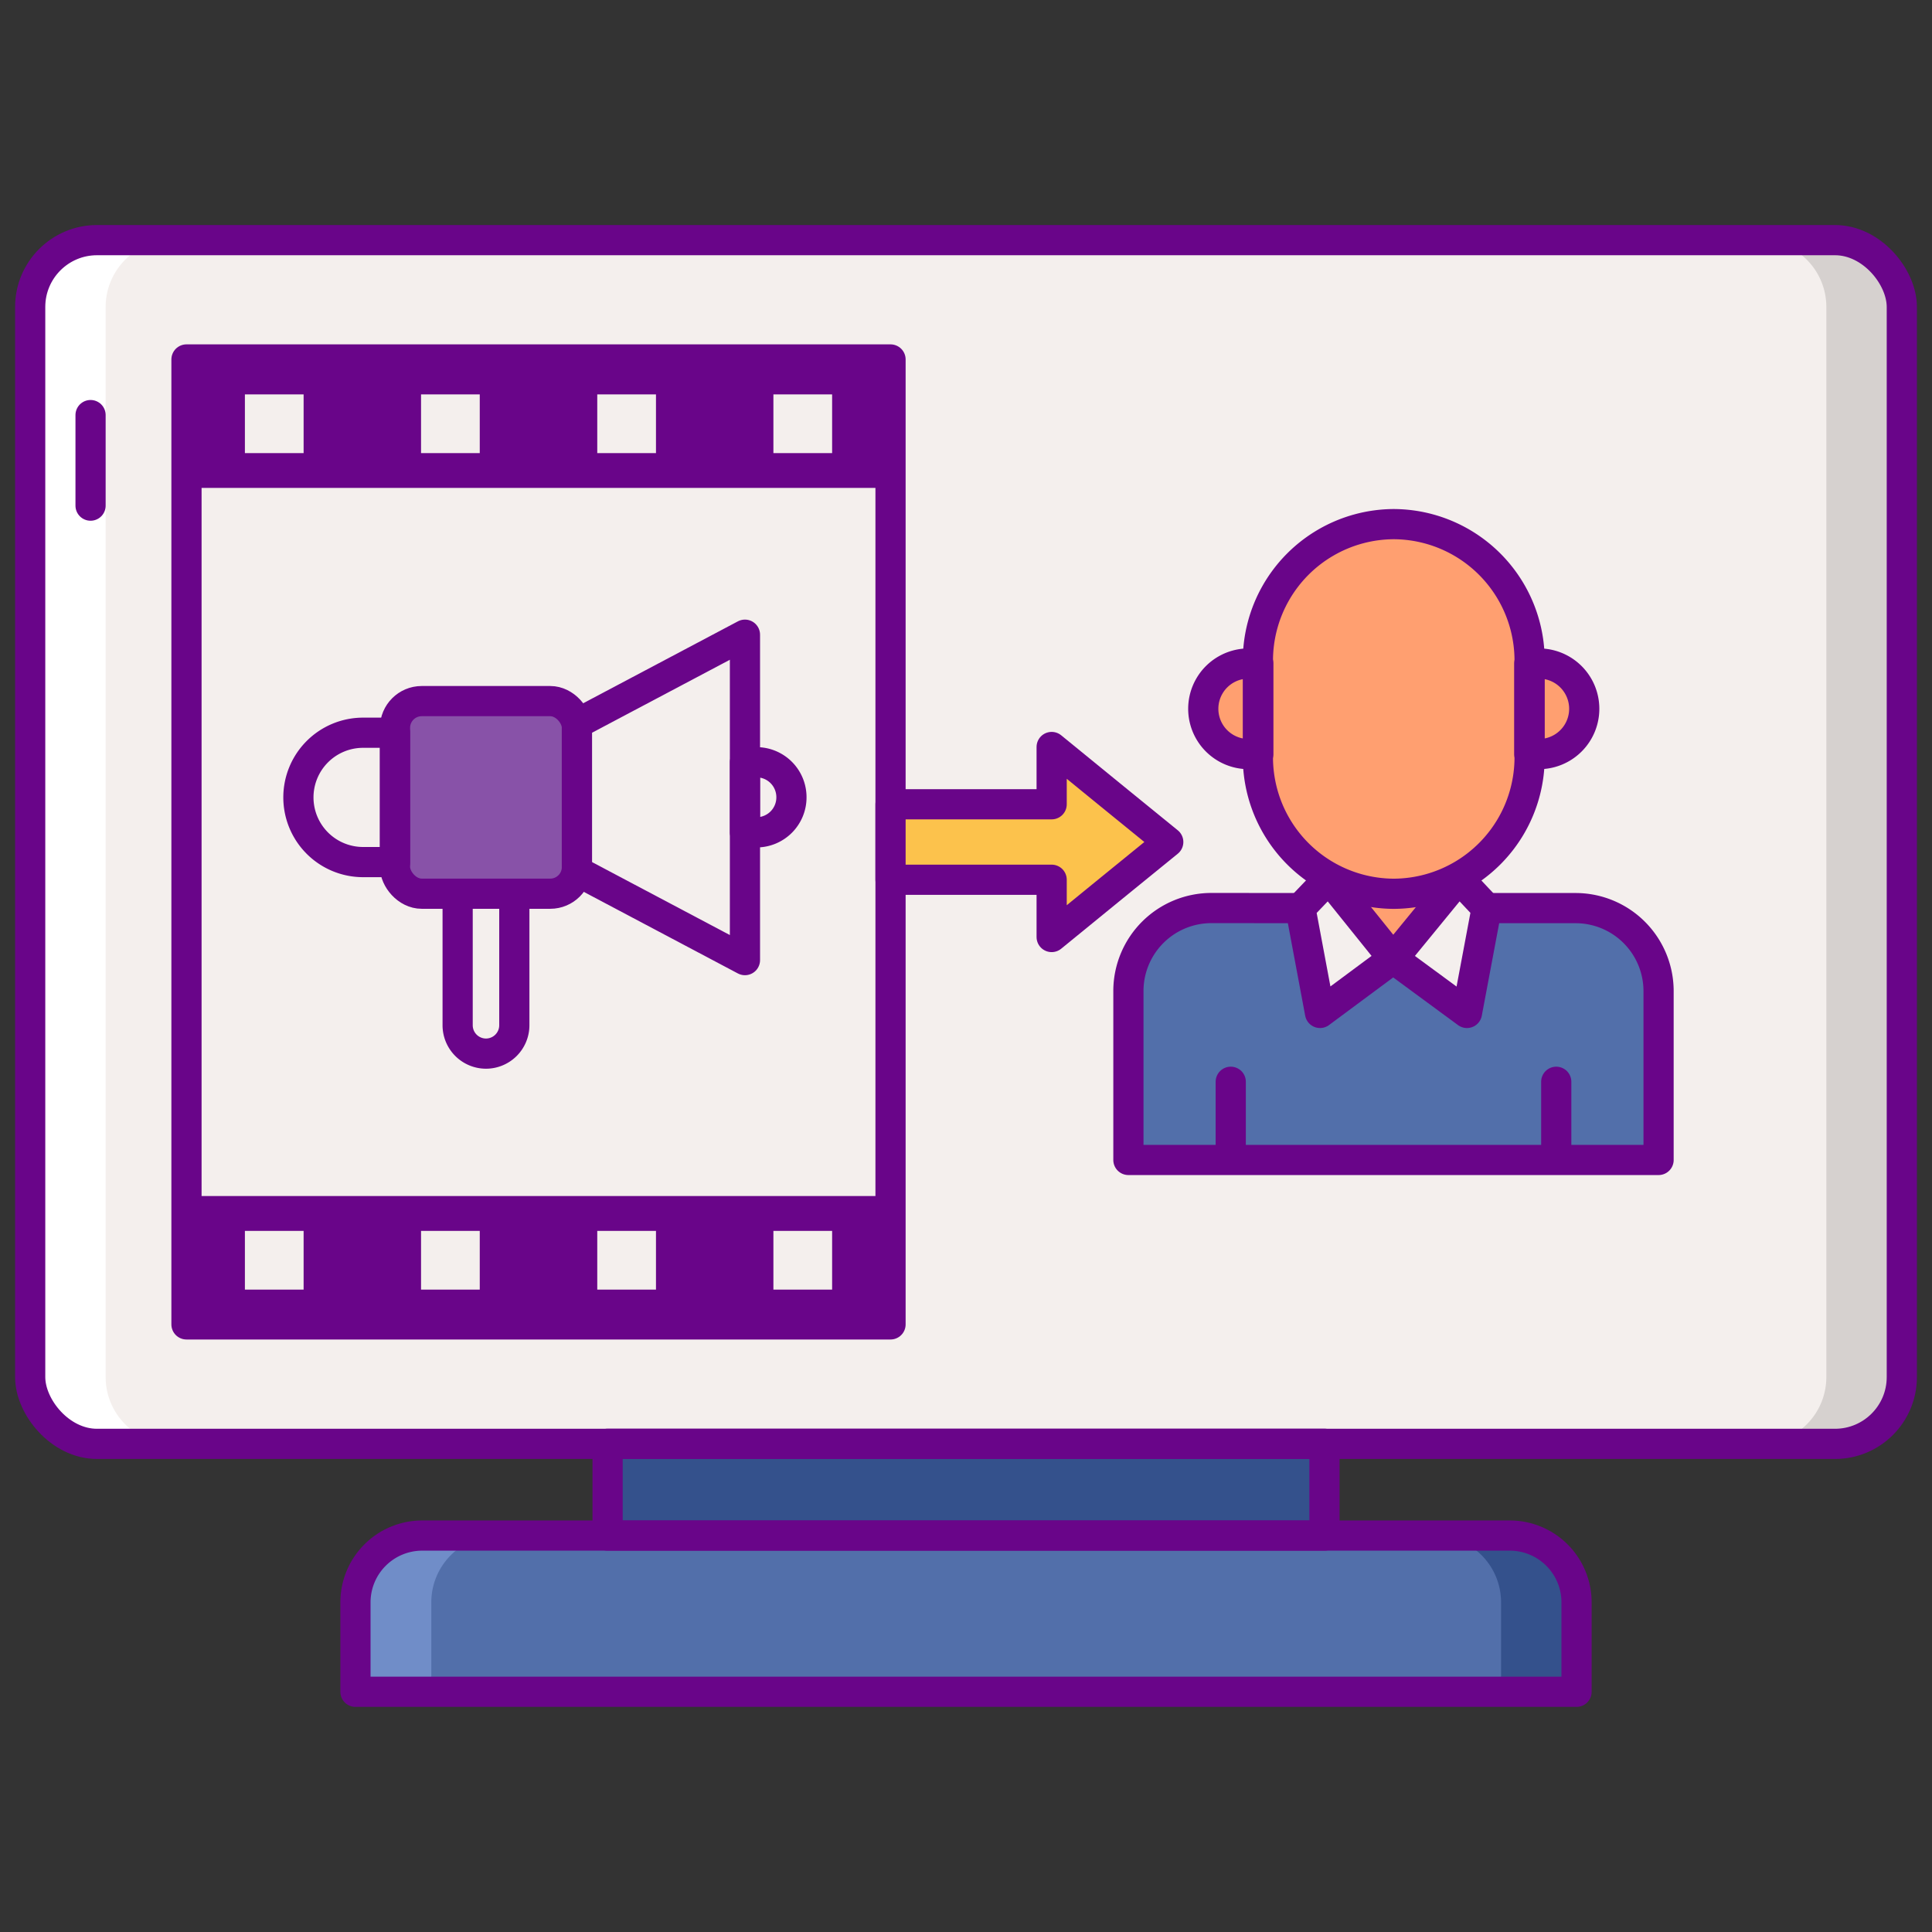
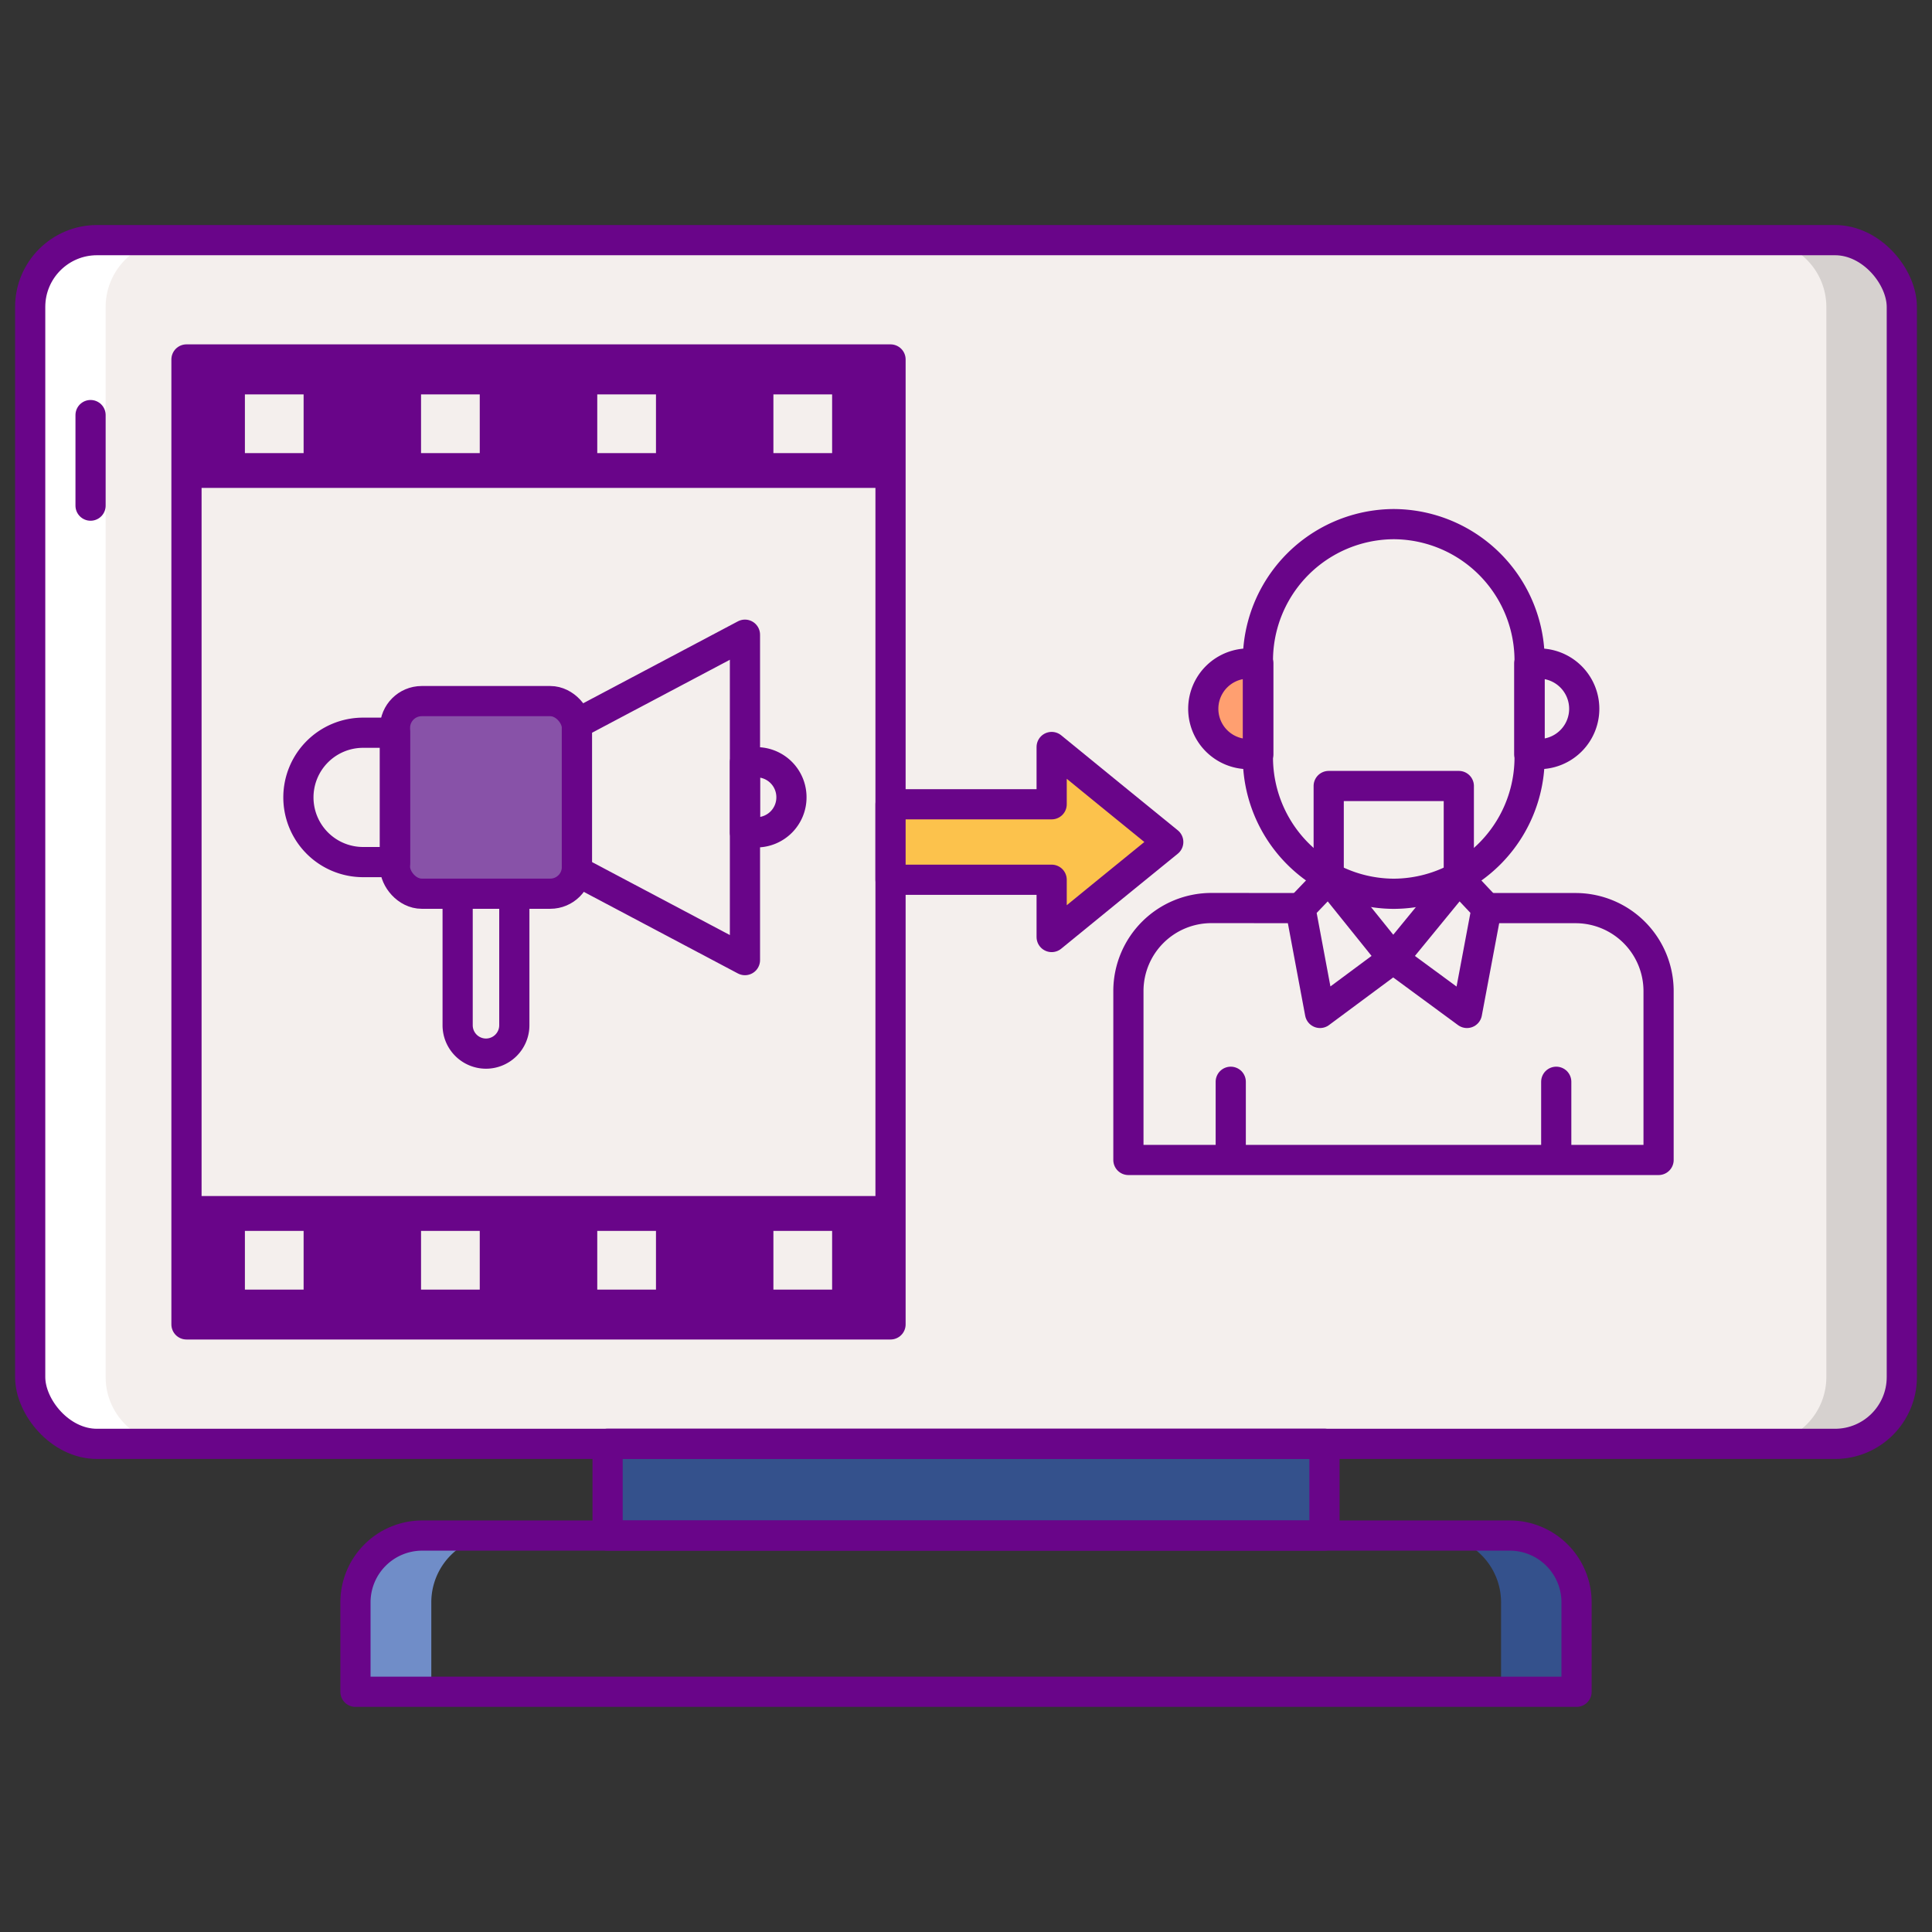
<svg xmlns="http://www.w3.org/2000/svg" viewBox="0 0 256 256" width="100px" height="100px">
  <rect x="0" y="0" width="256" height="256" fill="#333333" stroke="none" />
  <rect width="248" height="159.5" x="4" y="31.82" fill="#f4efed" rx="8.85" />
  <path fill="#d6d1cf" d="M243.15,31.82h-10A8.85,8.85,0,0,1,242,40.67v141.8a8.85,8.85,0,0,1-8.85,8.85h10a8.85,8.85,0,0,0,8.85-8.85V40.67A8.85,8.85,0,0,0,243.15,31.82Z" />
  <path fill="#fff" d="M12.85,191.32h10A8.85,8.85,0,0,1,14,182.47V40.67a8.85,8.85,0,0,1,8.85-8.85h-10A8.85,8.85,0,0,0,4,40.67v141.8A8.85,8.85,0,0,0,12.85,191.32Z" />
-   <path fill="#526faa" d="M55.95,203.47h144.1a8.85,8.85,0,0,1,8.85,8.85v11.85a0,0,0,0,1,0,0H47.1a0,0,0,0,1,0,0V212.32A8.85,8.85,0,0,1,55.95,203.47Z" />
  <path fill="#34518c" d="M200.05,203.47h-10a8.85,8.85,0,0,1,8.85,8.85v11.86h10V212.32A8.85,8.85,0,0,0,200.05,203.47Z" />
  <path fill="#708dc8" d="M56,203.47H66a8.85,8.85,0,0,0-8.85,8.85v11.86h-10V212.32A8.85,8.85,0,0,1,56,203.47Z" />
  <rect width="94.99" height="12.16" x="80.5" y="191.32" fill="#34518c" transform="rotate(180 128 197.395)" />
  <path fill="none" stroke="#690589" stroke-linecap="round" stroke-linejoin="round" stroke-width="4" d="M12,67V55" />
  <path fill="none" stroke="#690589" stroke-linecap="round" stroke-linejoin="round" stroke-width="4" d="M55.95,203.47h144.1a8.85,8.85,0,0,1,8.85,8.85v11.85a0,0,0,0,1,0,0H47.1a0,0,0,0,1,0,0V212.32A8.85,8.85,0,0,1,55.95,203.47Z" />
  <rect width="94.99" height="12.16" x="80.5" y="191.32" fill="none" stroke="#690589" stroke-linecap="round" stroke-linejoin="round" stroke-width="4" transform="rotate(180 128 197.395)" />
  <rect width="248" height="159.5" x="4" y="31.82" fill="none" stroke="#690589" stroke-linecap="round" stroke-linejoin="round" stroke-width="4" rx="8.85" />
  <rect width="17.02" height="93.29" x="62.84" y="9.5" fill="#690589" transform="rotate(90 71.355 56.145)" />
  <rect width="17.02" height="93.29" x="62.84" y="120.35" fill="#690589" transform="rotate(90 71.355 166.995)" />
  <rect width="7.78" height="7.78" x="102.48" y="52.26" fill="#f4efed" transform="rotate(90 106.37 56.15)" />
  <rect width="7.78" height="7.78" x="79.14" y="52.26" fill="#f4efed" transform="rotate(90 83.03 56.15)" />
  <rect width="7.78" height="7.78" x="55.79" y="52.26" fill="#f4efed" transform="rotate(90 59.68 56.15)" />
  <rect width="7.78" height="7.78" x="32.45" y="52.26" fill="#f4efed" transform="rotate(90 36.34 56.15)" />
  <rect width="7.78" height="7.78" x="102.48" y="163.1" fill="#f4efed" transform="rotate(90 106.37 166.99)" />
  <rect width="7.78" height="7.78" x="79.14" y="163.1" fill="#f4efed" transform="rotate(90 83.03 166.99)" />
  <rect width="7.78" height="7.78" x="55.79" y="163.1" fill="#f4efed" transform="rotate(90 59.68 166.99)" />
  <rect width="7.78" height="7.78" x="32.45" y="163.1" fill="#f4efed" transform="rotate(90 36.34 166.99)" />
  <rect width="127.86" height="93.29" x="7.42" y="64.93" fill="none" stroke="#690589" stroke-linecap="round" stroke-linejoin="round" stroke-width="4" transform="rotate(90 71.36 111.57)" />
  <path fill="#f4efed" d="M48.11,114.23h4.23V97.09H48.11a8.57,8.57,0,0,0-8.57,8.57h0A8.57,8.57,0,0,0,48.11,114.23Z" />
  <polygon fill="#f4efed" points="76.44 95.89 98.71 84.1 98.71 127.22 76.44 115.43 76.44 95.89" />
  <path fill="#f4efed" d="M64.39,139.61h0a3.76,3.76,0,0,1-3.75-3.76V108.39h7.51v27.46A3.76,3.76,0,0,1,64.39,139.61Z" />
  <path fill="none" stroke="#690589" stroke-linecap="round" stroke-linejoin="round" stroke-width="4" d="M64.39,139.61h0a3.76,3.76,0,0,1-3.75-3.76V108.39h7.51v27.46A3.76,3.76,0,0,1,64.39,139.61Z" />
  <rect width="24.11" height="25.52" x="52.34" y="92.9" fill="#8852a8" rx="3.54" />
  <path fill="#f4efed" d="M100.24,110.29H98.71V101h1.53a4.63,4.63,0,0,1,4.63,4.63h0A4.63,4.63,0,0,1,100.24,110.29Z" />
  <path fill="none" stroke="#690589" stroke-linecap="round" stroke-linejoin="round" stroke-width="4" d="M100.24,110.29H98.71V101h1.53a4.63,4.63,0,0,1,4.63,4.63h0A4.63,4.63,0,0,1,100.24,110.29Z" />
  <polygon fill="none" stroke="#690589" stroke-linecap="round" stroke-linejoin="round" stroke-width="4" points="76.44 95.89 98.71 84.1 98.71 127.22 76.44 115.43 76.44 95.89" />
  <path fill="none" stroke="#690589" stroke-linecap="round" stroke-linejoin="round" stroke-width="4" d="M48.11,114.23h4.23V97.09H48.11a8.57,8.57,0,0,0-8.57,8.57h0A8.57,8.57,0,0,0,48.11,114.23Z" />
  <rect width="24.11" height="25.52" x="52.34" y="92.9" fill="none" stroke="#690589" stroke-linecap="round" stroke-linejoin="round" stroke-width="4" rx="3.54" />
-   <path fill="#526faa" d="M176.06,120.33V104.15H193.3v16.18h15.57a11,11,0,0,1,10.9,11v22.37H149.52V131.23a11,11,0,0,1,11-10.91Z" />
-   <polygon fill="#ff9f70" points="176.06 116.41 184.6 127.03 193.3 116.41 193.3 104.15 176.06 104.15 176.06 116.41" />
  <line x1="163.08" x2="163.08" y1="143.34" y2="153.3" fill="none" stroke="#690589" stroke-linecap="round" stroke-linejoin="round" stroke-width="4" />
  <line x1="206.21" x2="206.21" y1="143.34" y2="153.3" fill="none" stroke="#690589" stroke-linecap="round" stroke-linejoin="round" stroke-width="4" />
  <path fill="none" stroke="#690589" stroke-linecap="round" stroke-linejoin="round" stroke-width="4" d="M176.06,120.33V104.15H193.3v16.18h15.57a11,11,0,0,1,10.9,11v22.37H149.52V131.23a11,11,0,0,1,11-10.91Z" />
  <polygon fill="#f4efed" points="193.3 116.41 184.6 127.03 194.38 134.22 196.99 120.33 193.3 116.41" />
  <polygon fill="#f4efed" points="176.06 116.41 184.6 127.03 174.91 134.22 172.31 120.33 176.06 116.41" />
  <polygon fill="none" stroke="#690589" stroke-linecap="round" stroke-linejoin="round" stroke-width="4" points="193.3 116.41 184.6 127.03 194.38 134.22 196.99 120.33 193.3 116.41" />
  <polygon fill="none" stroke="#690589" stroke-linecap="round" stroke-linejoin="round" stroke-width="4" points="176.06 116.41 184.6 127.03 174.91 134.22 172.31 120.33 176.06 116.41" />
  <path fill="#ff9f70" d="M166.73,87.92h-1.29a6,6,0,0,0,0,12h1.29Z" />
-   <path fill="#ff9f70" d="M203.92,87.92h-1.28v12h1.28a6,6,0,0,0,0-12Z" />
-   <path fill="#ff9f70" d="M184.68,118.43h0a18.08,18.08,0,0,1-18-18.19V87.64a18.08,18.08,0,0,1,18-18.19h0a18.08,18.08,0,0,1,18,18.19v12.6A18.08,18.08,0,0,1,184.68,118.43Z" />
  <path fill="none" stroke="#690589" stroke-linecap="round" stroke-linejoin="round" stroke-width="4" d="M184.68,118.43h0a18.08,18.08,0,0,1-18-18.19V87.64a18.08,18.08,0,0,1,18-18.19h0a18.08,18.08,0,0,1,18,18.19v12.6A18.08,18.08,0,0,1,184.68,118.43Z" />
  <path fill="none" stroke="#690589" stroke-linecap="round" stroke-linejoin="round" stroke-width="4" d="M166.73,87.92h-1.29a6,6,0,0,0,0,12h1.29Z" />
  <path fill="none" stroke="#690589" stroke-linecap="round" stroke-linejoin="round" stroke-width="4" d="M203.92,87.92h-1.28v12h1.28a6,6,0,0,0,0-12Z" />
  <polygon fill="#fcc24c" points="139.35 124.16 147.07 117.86 154.8 111.57 147.07 105.28 139.35 98.98 139.35 106.57 118 106.57 118 116.57 139.35 116.57 139.35 124.16" />
  <polygon fill="none" stroke="#690589" stroke-linecap="round" stroke-linejoin="round" stroke-width="4" points="139.35 124.16 147.07 117.86 154.8 111.57 147.07 105.28 139.35 98.98 139.35 106.57 118 106.57 118 116.57 139.35 116.57 139.35 124.16" />
</svg>